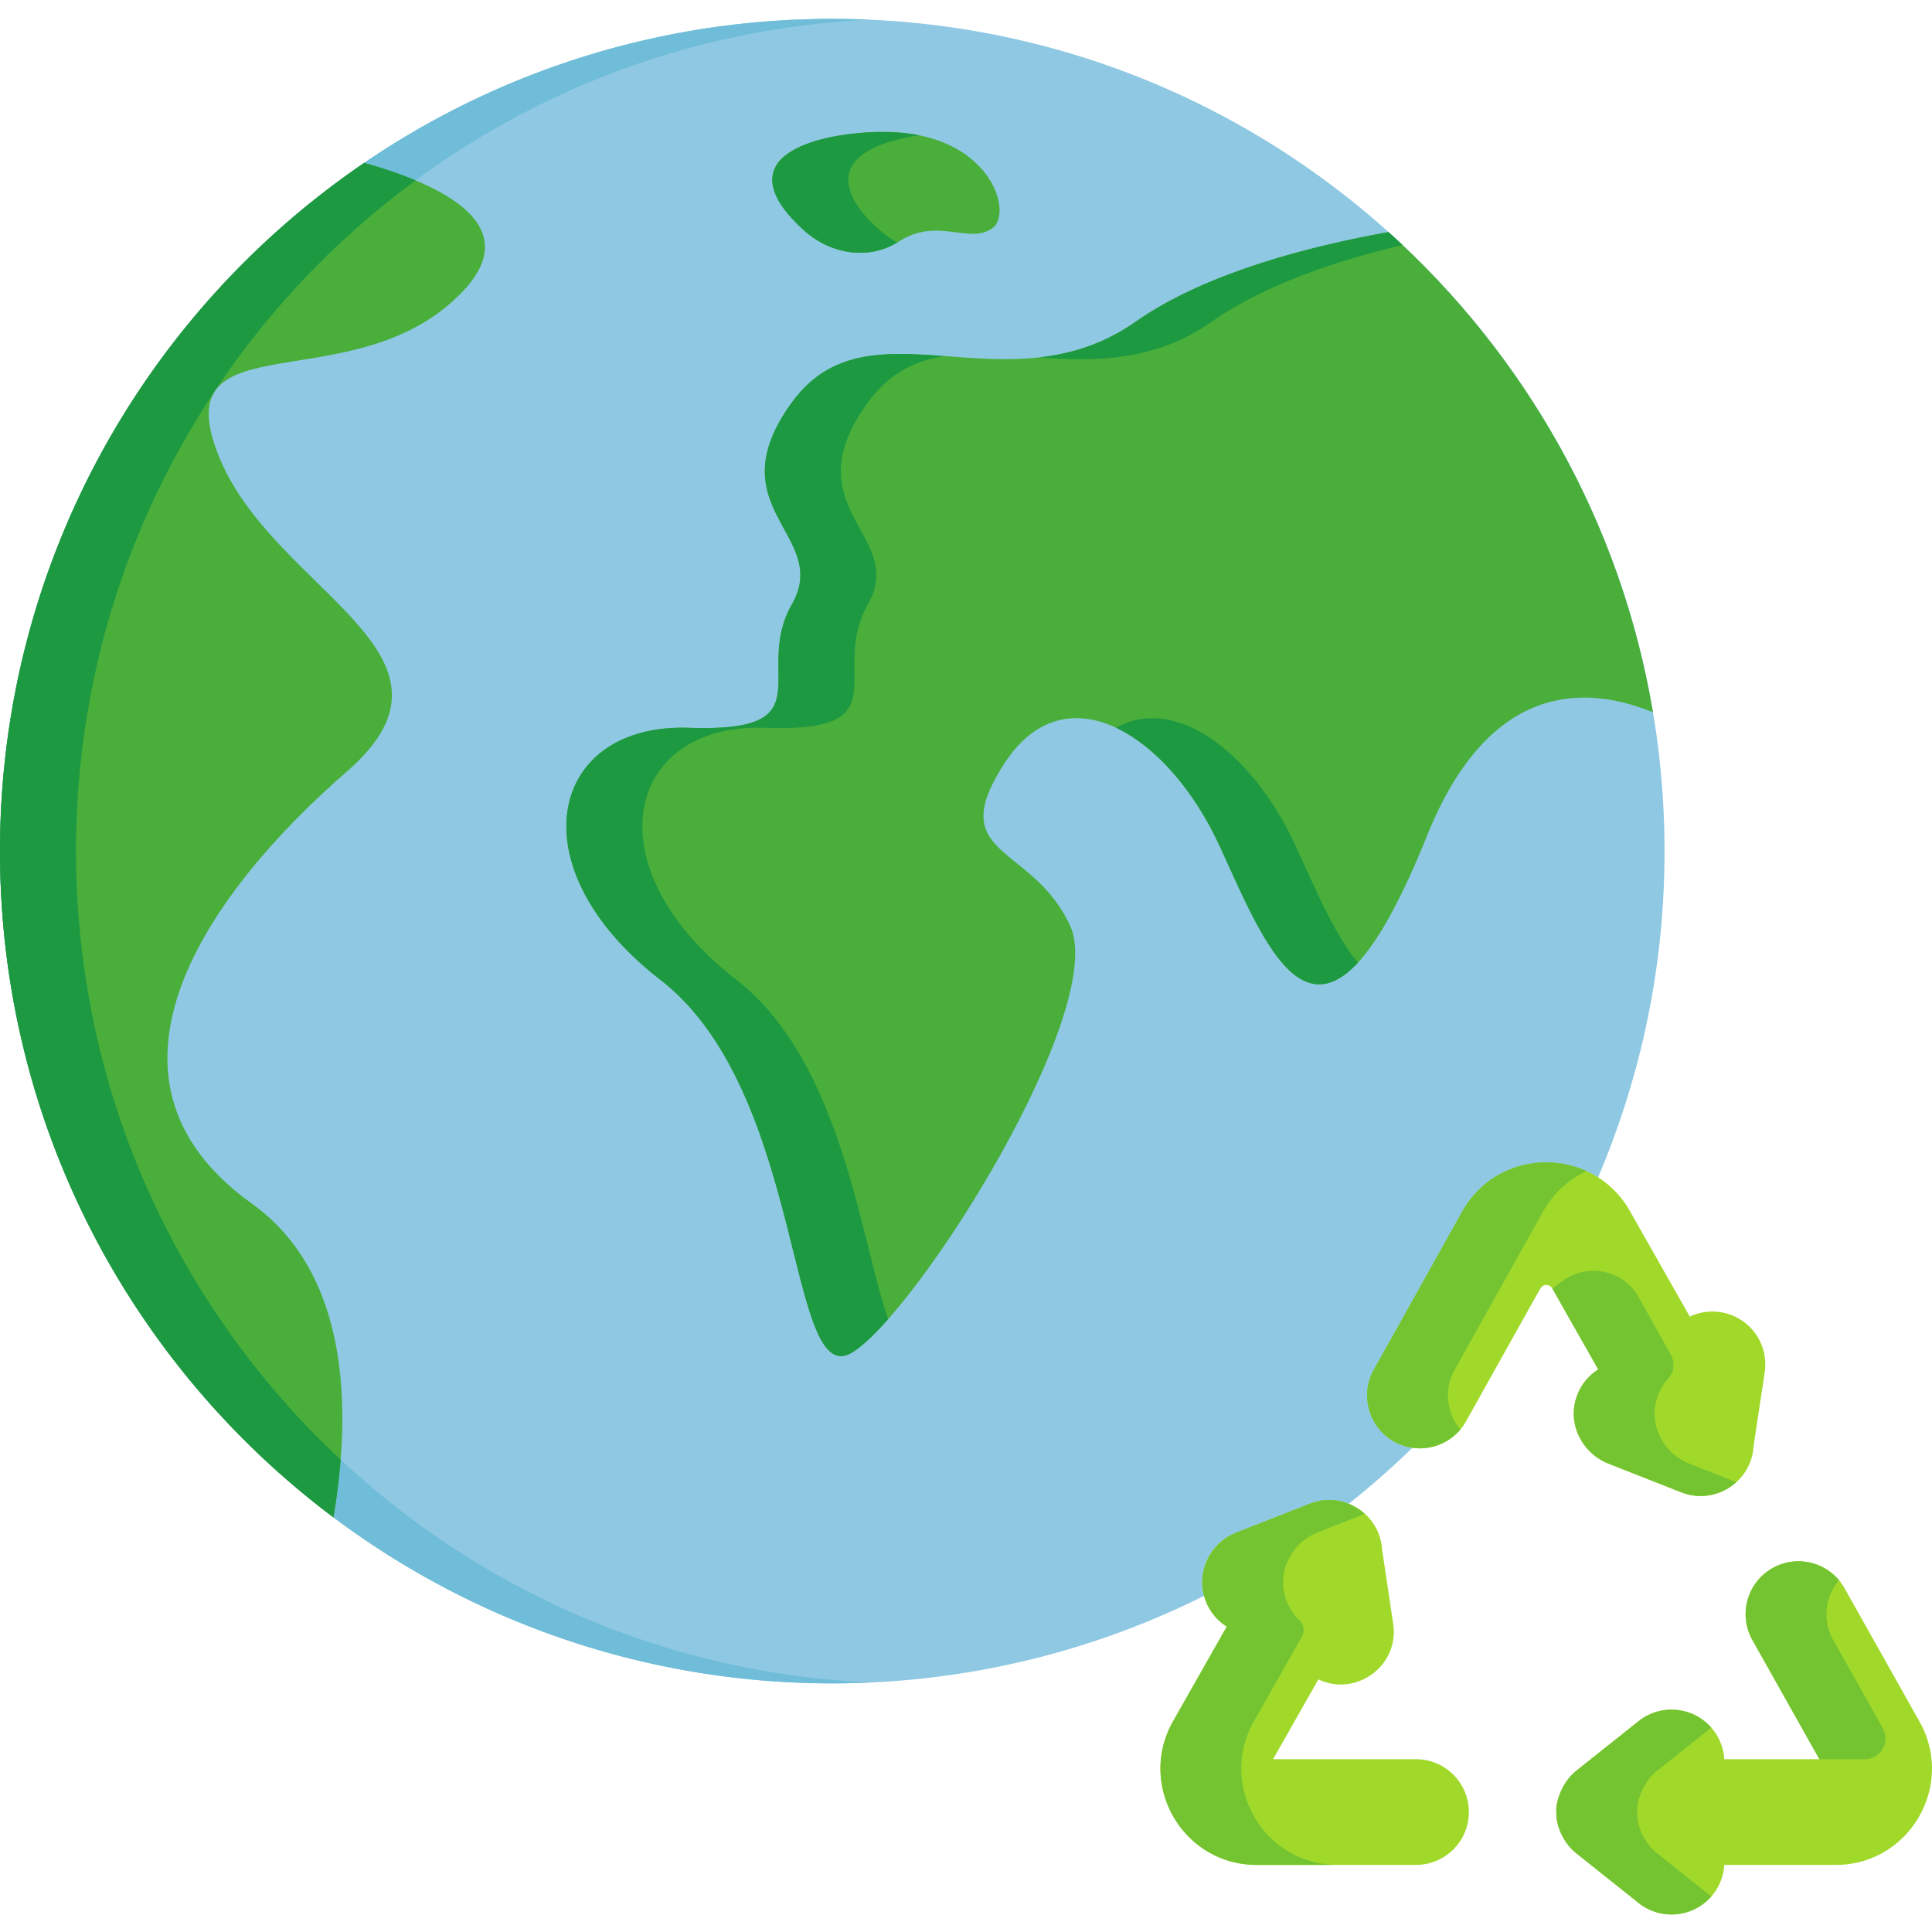
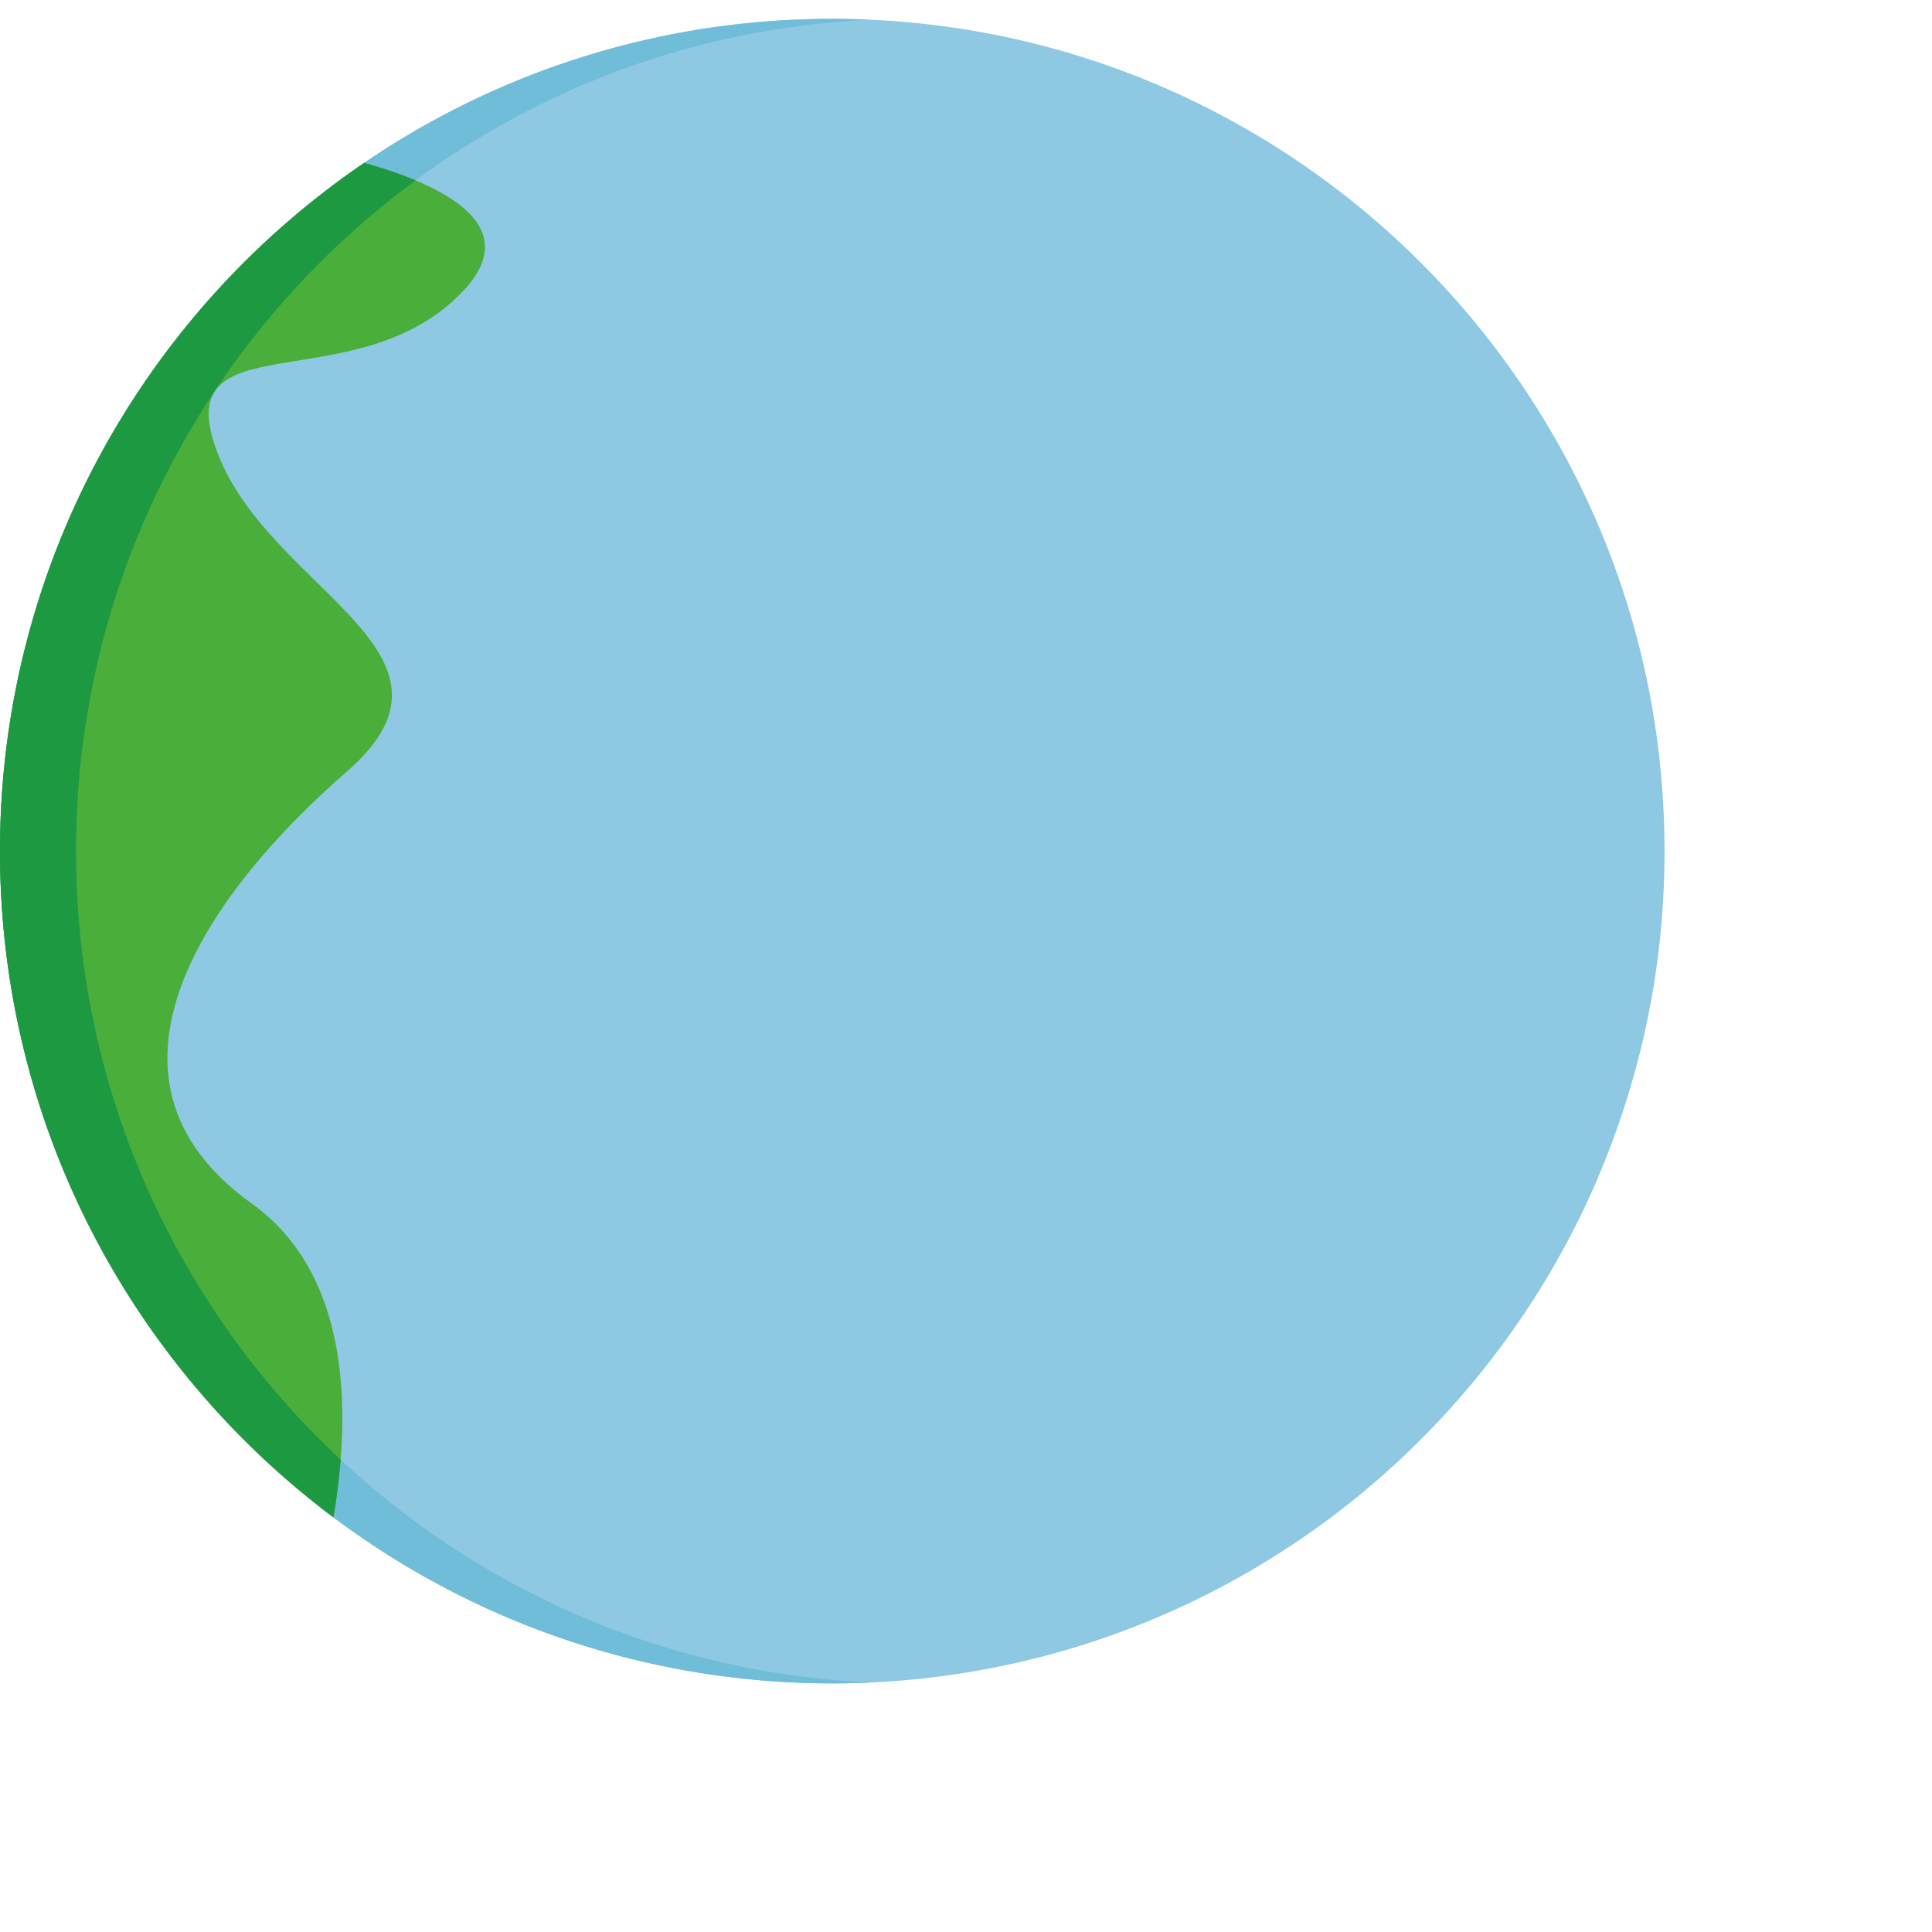
<svg xmlns="http://www.w3.org/2000/svg" viewBox="0 -5 512.001 512">
  <path d="M441.117 220.559C441.117 98.746 342.367 0 220.56 0 98.746 0 0 98.75 0 220.559c0 21.738 3.184 44.117 10.09 66.117 2.387 7.61 4.789 13.914 7.539 20.406 11.558 27.082 28.387 51.371 49.187 71.598 1.22 1.129 6.274 6.3 16.891 14.847a220.532 220.532 0 0 0 38.324 24.395c30.567 15.285 64.192 23.195 98.528 23.195 32.433 0 66.418-7.14 98.527-23.195a220.763 220.763 0 0 0 38.324-24.395c5.176-4.074 11.293-9.394 16.89-14.847 20.802-20.227 37.63-44.516 49.188-71.598 11.528-27.246 17.63-56.078 17.63-86.523zm0 0" fill="#8fc8e2" />
  <path d="M142.176 417.922a220.532 220.532 0 0 1-38.324-24.395C93.238 384.98 88.18 379.81 86.96 378.68c-20.8-20.227-37.629-44.516-49.191-71.598-2.747-6.492-5.149-12.797-7.54-20.406-6.902-22-10.085-44.38-10.085-66.117 0-118.434 93.351-215.055 210.484-220.32-3.34-.15-6.695-.239-10.07-.239C98.746 0 0 98.75 0 220.559c0 21.738 3.184 44.117 10.09 66.117 2.387 7.61 4.789 13.914 7.539 20.406 11.558 27.082 28.387 51.371 49.187 71.598 1.22 1.129 6.278 6.3 16.891 14.847a220.532 220.532 0 0 0 38.324 24.395c30.567 15.285 64.192 23.195 98.528 23.195 3.347 0 6.714-.097 10.09-.25-30.833-1.39-60.899-9.156-88.473-22.945zm0 0" fill="#6fbdd8" />
  <path d="M0 220.559c0 72.218 34.71 136.328 88.36 176.558 4.788-28.355 4.413-64.48-21.669-83.18-46.847-33.59-10.949-83.027 25.22-114.464 36.167-31.434-19.946-47.66-34.141-84.114-14.2-36.453 36.503-13.234 64.898-43.168 16.523-17.418-5.145-28.117-26.145-34.023C38.262 77.868 0 144.742 0 220.558zm0 0" fill="#49ae3a" />
  <path d="M88.36 397.11a174.655 174.655 0 0 0 1.91-15.278c-1.758-1.64-2.832-2.707-3.31-3.148-20.8-20.23-37.624-44.52-49.187-71.598-2.75-6.496-5.152-12.8-7.539-20.41-6.906-22-10.09-44.38-10.09-66.117 0-72.942 35.422-137.598 89.989-177.746-4.29-1.797-8.965-3.34-13.61-4.645C36.753 78.891 0 146.628 0 220.558c0 71.43 34.172 135.915 88.36 176.551zm0 0" fill="#1d9942" />
-   <path d="M438.043 183.766c-8.434-50.211-33.82-94.664-70.086-127.266-21.559 3.879-48.781 10.996-66.953 23.734-34.223 23.996-70.656-6.78-91.14 21.403-20.485 28.187 10.495 35.136 0 53.508-10.5 18.375 9.476 33.98-27.352 32.734-36.832-1.25-46.196 36.828-7.492 66.793 38.703 29.96 33.378 109.863 51.02 98.629 17.644-11.238 67.585-90.89 57.597-112.863s-33.711-18.032-17.48-43.098c16.23-25.07 43.472-7.59 57.007 21.75 13.531 29.336 27.149 66.695 54.984-2.547 16.418-40.828 41.813-40.18 59.895-32.777zm0 0M213.172 56.145c7.117 6.359 17.273 7.87 25.004 2.875 10.347-6.692 18.777.972 24.91-3.625 6.129-4.602-2.3-30.66-39.856-24.528-29.164 4.762-16.964 19.106-10.058 25.278zm0 0" fill="#49ae3a" />
-   <path d="M321.148 80.234c13.778-9.656 32.754-16.078 50.524-20.312a220.08 220.08 0 0 0-3.715-3.422c-21.555 3.879-48.781 10.996-66.953 23.734-8.512 5.97-17.16 8.547-25.664 9.489 14.617 1.015 30.437 1.293 45.808-9.489zm0 0M195.164 254.668c-38.703-29.961-29.34-68.04 7.492-66.793 36.828 1.25 16.856-14.355 27.352-32.73 10.5-18.375-20.485-25.32 0-53.508 5.683-7.817 12.594-11.094 20.344-12.266-15.973-1.176-30.23-1.848-40.489 12.266-20.484 28.183 10.5 35.133 0 53.508-10.496 18.375 9.48 33.98-27.351 32.73-36.828-1.246-46.196 36.832-7.492 66.793 38.703 29.965 33.378 109.867 51.023 98.629 2.535-1.613 5.734-4.64 9.328-8.703-7.266-20.582-12.25-68.281-40.207-89.926zm0 0M343.309 219.09c-11.141-24.156-31.575-40.266-47.508-31.215 10.484 4.938 20.625 16.602 27.363 31.215 10.184 22.074 20.414 48.68 36.711 31.012-6.078-7.114-11.328-19.66-16.566-31.012zm0 0M243.527 30.848c-15.617-3.172-56.441 1.988-30.355 25.297 7.016 6.265 16.906 7.796 24.566 3.128-6.453-3.535-28.46-22.96 5.79-28.425zm0 0" fill="#1d9942" />
-   <path d="M375.254 461.21h-37.875l12-21.16c9.96 4.716 21.504-3.558 19.832-14.734l-2.953-19.726c-.66-9.621-10.465-15.5-19.14-12.09l-19.638 7.715c-7.199 2.828-10.742 10.957-7.914 18.156a13.892 13.892 0 0 0 5.543 6.695l-14.222 25.07c-9.64 16.997 2.617 38.083 22.18 38.083h42.187c7.73 0 14.004-6.27 14.004-14.004s-6.27-14.004-14.004-14.004zm0 0M508.66 451.188l-19.836-35.286c-3.789-6.746-12.332-9.136-19.07-5.347-6.742 3.793-9.137 12.328-5.344 19.074l17.754 31.582h-25.21a13.923 13.923 0 0 0-3.013-7.856c-4.816-6.05-13.629-7.054-19.68-2.238l-16.5 13.13c-4.577 3.644-5.628 9.796-5.284 10.96-.235 2.664 1.25 7.727 5.265 10.941l.012.012 16.5 13.149c6.043 4.816 14.855 3.828 19.68-2.223a13.956 13.956 0 0 0 3.02-7.863h29.5c19.581 0 31.804-21.125 22.206-38.036zm0 0M455.898 342.73a13.91 13.91 0 0 0-8.082 1.196l-15.875-27.988c-9.714-17.125-34.558-17.29-44.402.078l-23.46 41.968c-3.774 6.75-1.36 15.282 5.394 19.055 6.746 3.774 15.28 1.363 19.054-5.39l19.664-35.18c.696-1.242 2.485-1.25 3.188-.008l12.172 21.453a13.908 13.908 0 0 0-5.906 7.777c-2.13 7.043 1.812 14.512 8.656 17.207l19.246 7.579c8.773 3.453 18.5-2.547 19.152-12.094l2.965-19.719c1.152-7.648-4.113-14.785-11.766-15.934zm0 0" fill="#a0d92a" />
  <g fill="#74c432">
-     <path d="M332.313 451.137l12.667-22.332c.817-1.442.594-3.282-.609-4.422a13.918 13.918 0 0 1-3.758-6.098c-2.133-7.05 1.817-14.527 8.672-17.222l12.41-4.875c-3.797-3.426-9.383-4.731-14.574-2.688l-19.258 7.563c-6.855 2.695-10.804 10.171-8.672 17.222a13.935 13.935 0 0 0 5.918 7.781l-14.222 25.075c-9.64 16.992 2.617 38.082 22.18 38.082h21.425c-19.562 0-31.82-21.09-22.18-38.086zm0 0M498.973 453.004l-13.141-23.375c-2.941-5.234-2.145-11.535 1.5-15.871-4.242-5.063-11.617-6.555-17.578-3.203-6.742 3.793-9.137 12.328-5.344 19.074l17.754 31.582h12.012c4.21 0 6.863-4.535 4.797-8.207zm0 0M439.18 486.16l-.012-.012c-4.02-3.214-5.504-8.277-5.266-10.941-.343-1.16.707-7.316 5.285-10.96l14.313-11.392c-4.895-5.59-13.363-6.414-19.238-1.738l-16.5 13.13c-4.578 3.644-5.63 9.796-5.285 10.96-.235 2.664 1.25 7.727 5.265 10.941l.012.012 16.5 13.149c5.871 4.675 14.348 3.863 19.25-1.735zm0 0M385.504 357.984l23.46-41.968c2.833-4.996 6.911-8.536 11.509-10.645-11.336-5.184-25.93-1.71-32.934 10.645l-23.46 41.968c-3.774 6.75-1.36 15.286 5.394 19.059 5.96 3.332 13.312 1.832 17.547-3.219-3.637-4.328-4.438-10.613-1.516-15.84zm0 0M447.727 382.898c-6.844-2.695-10.786-10.164-8.66-17.207a13.935 13.935 0 0 1 3.046-5.379c1.57-1.718 1.817-4.265.684-6.296l-8.492-15.196c-4.028-7.207-13.45-9.27-20.117-4.406l-2.81 2.047 12.173 21.453a13.925 13.925 0 0 0-5.906 7.777c-2.13 7.043 1.812 14.512 8.656 17.204l19.246 7.578c5.242 2.066 10.808.738 14.594-2.688zm0 0" />
-   </g>
+     </g>
</svg>